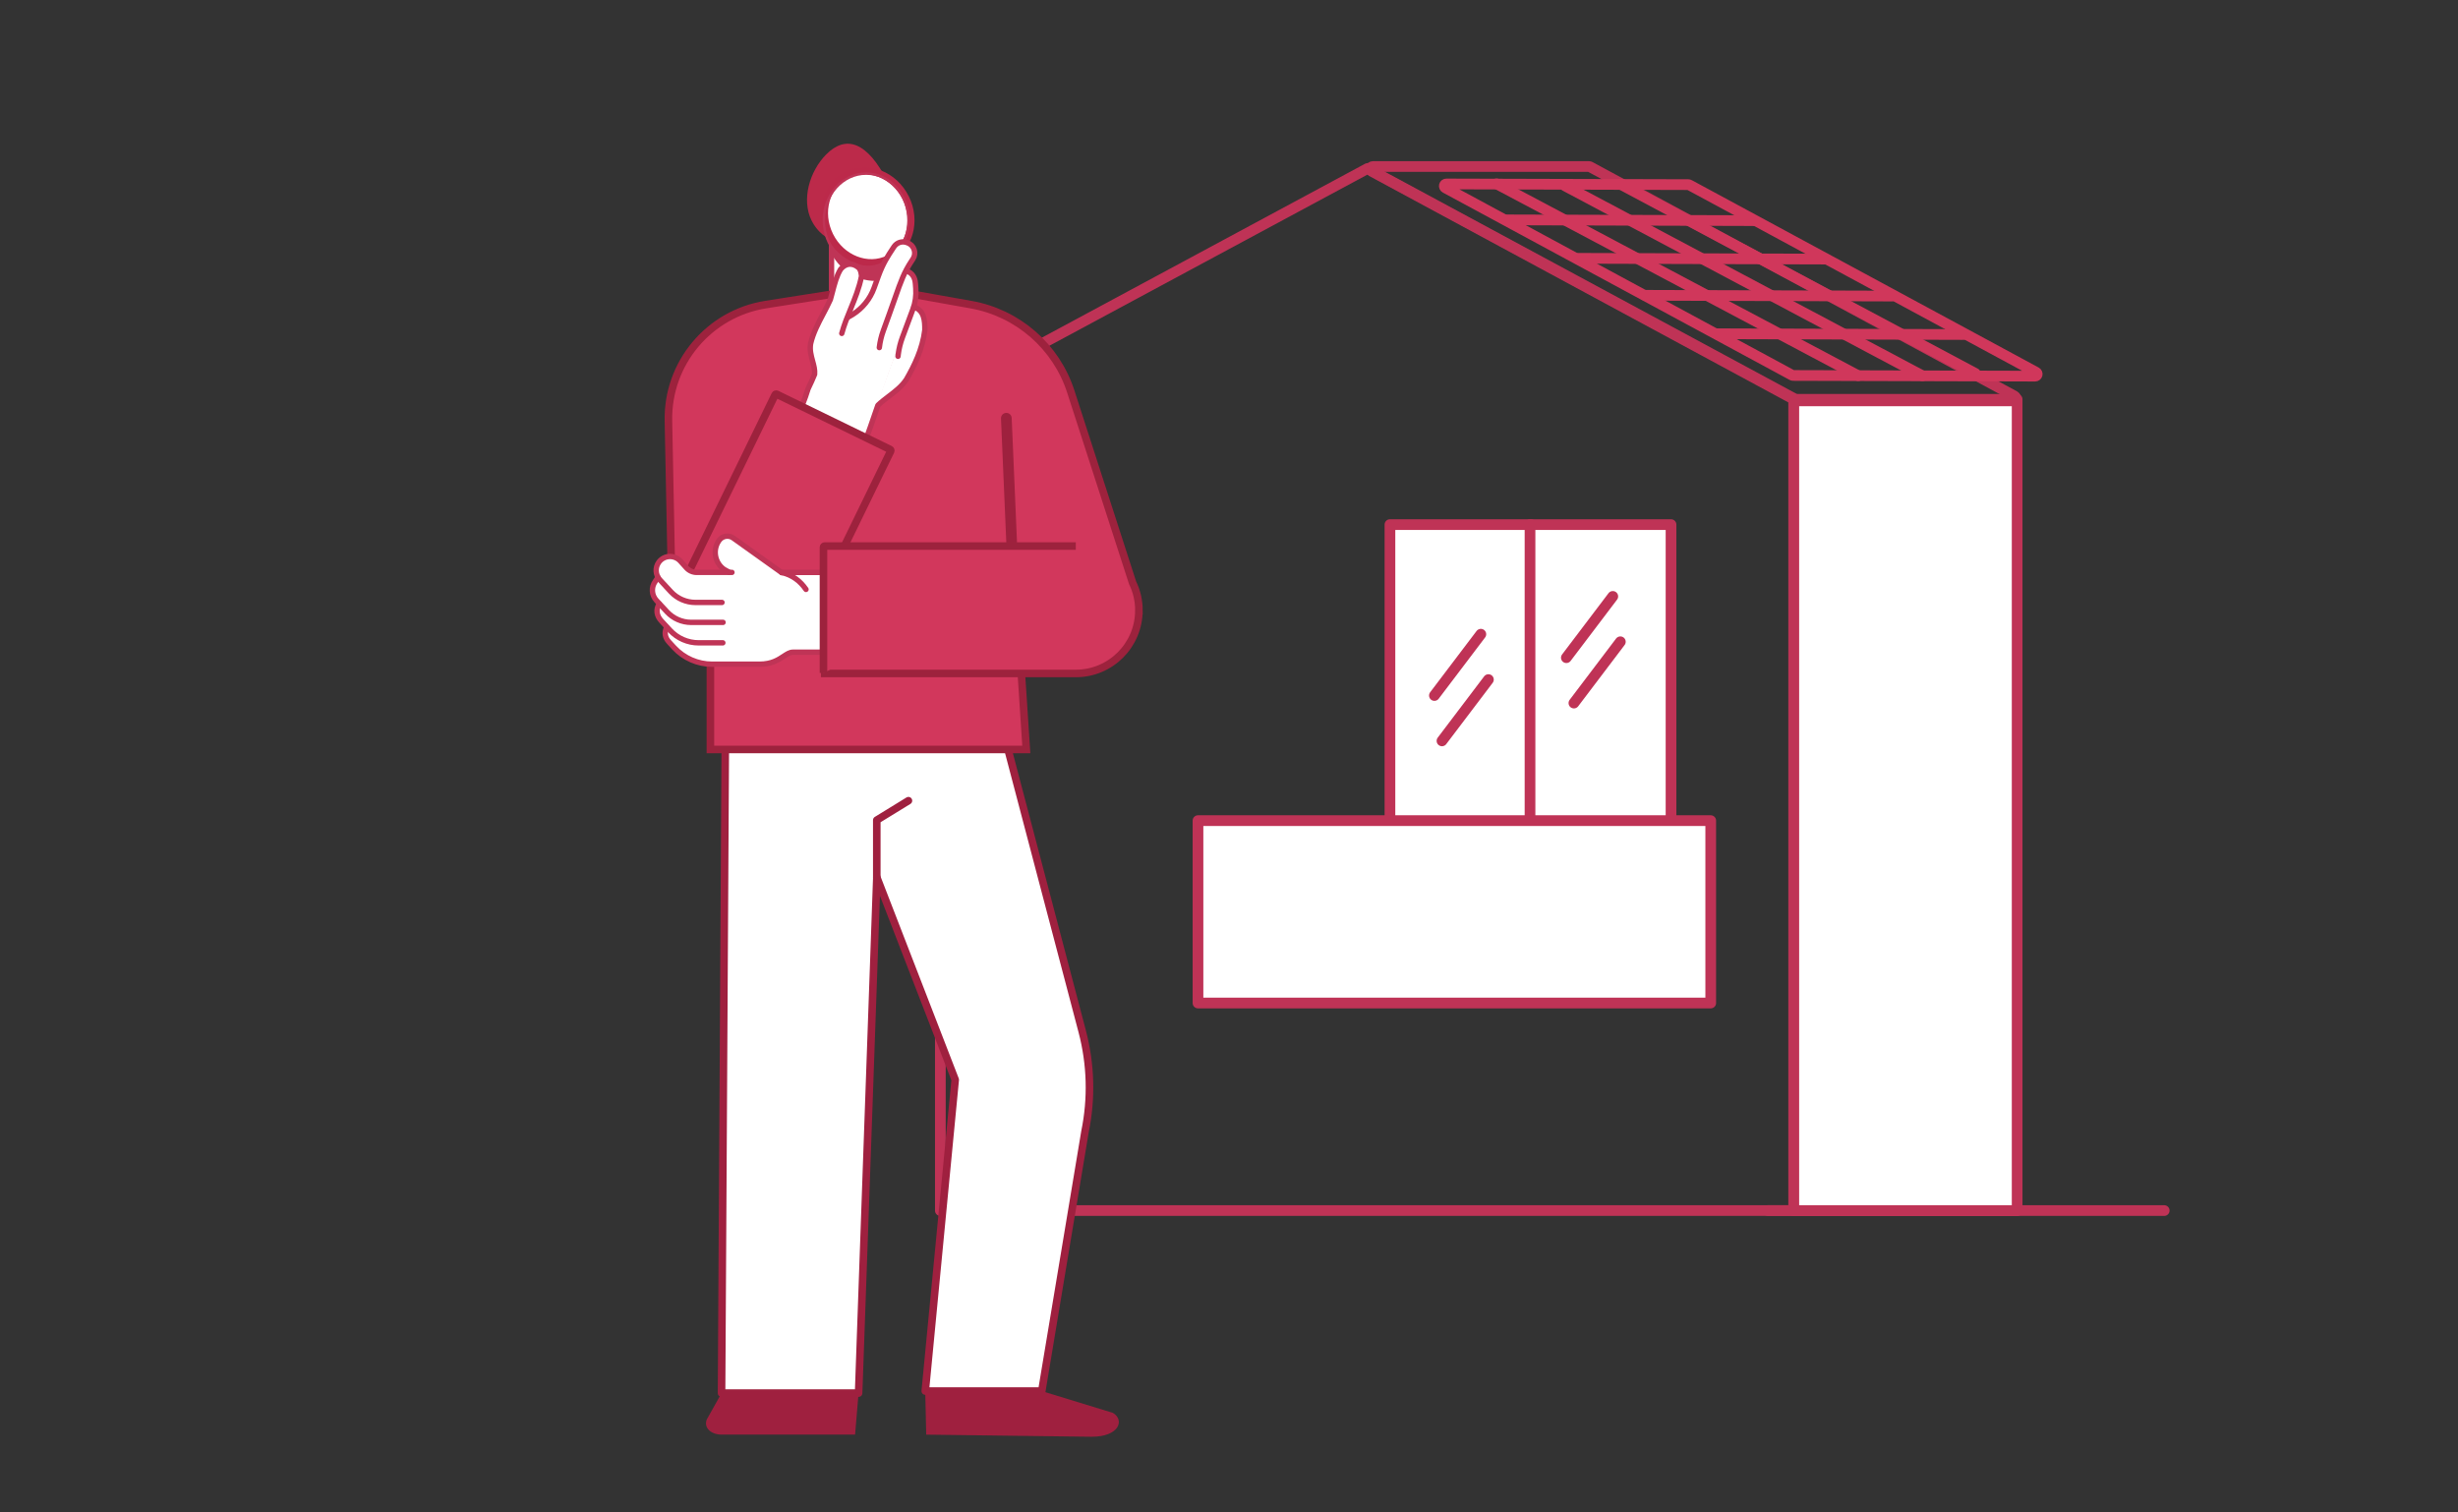
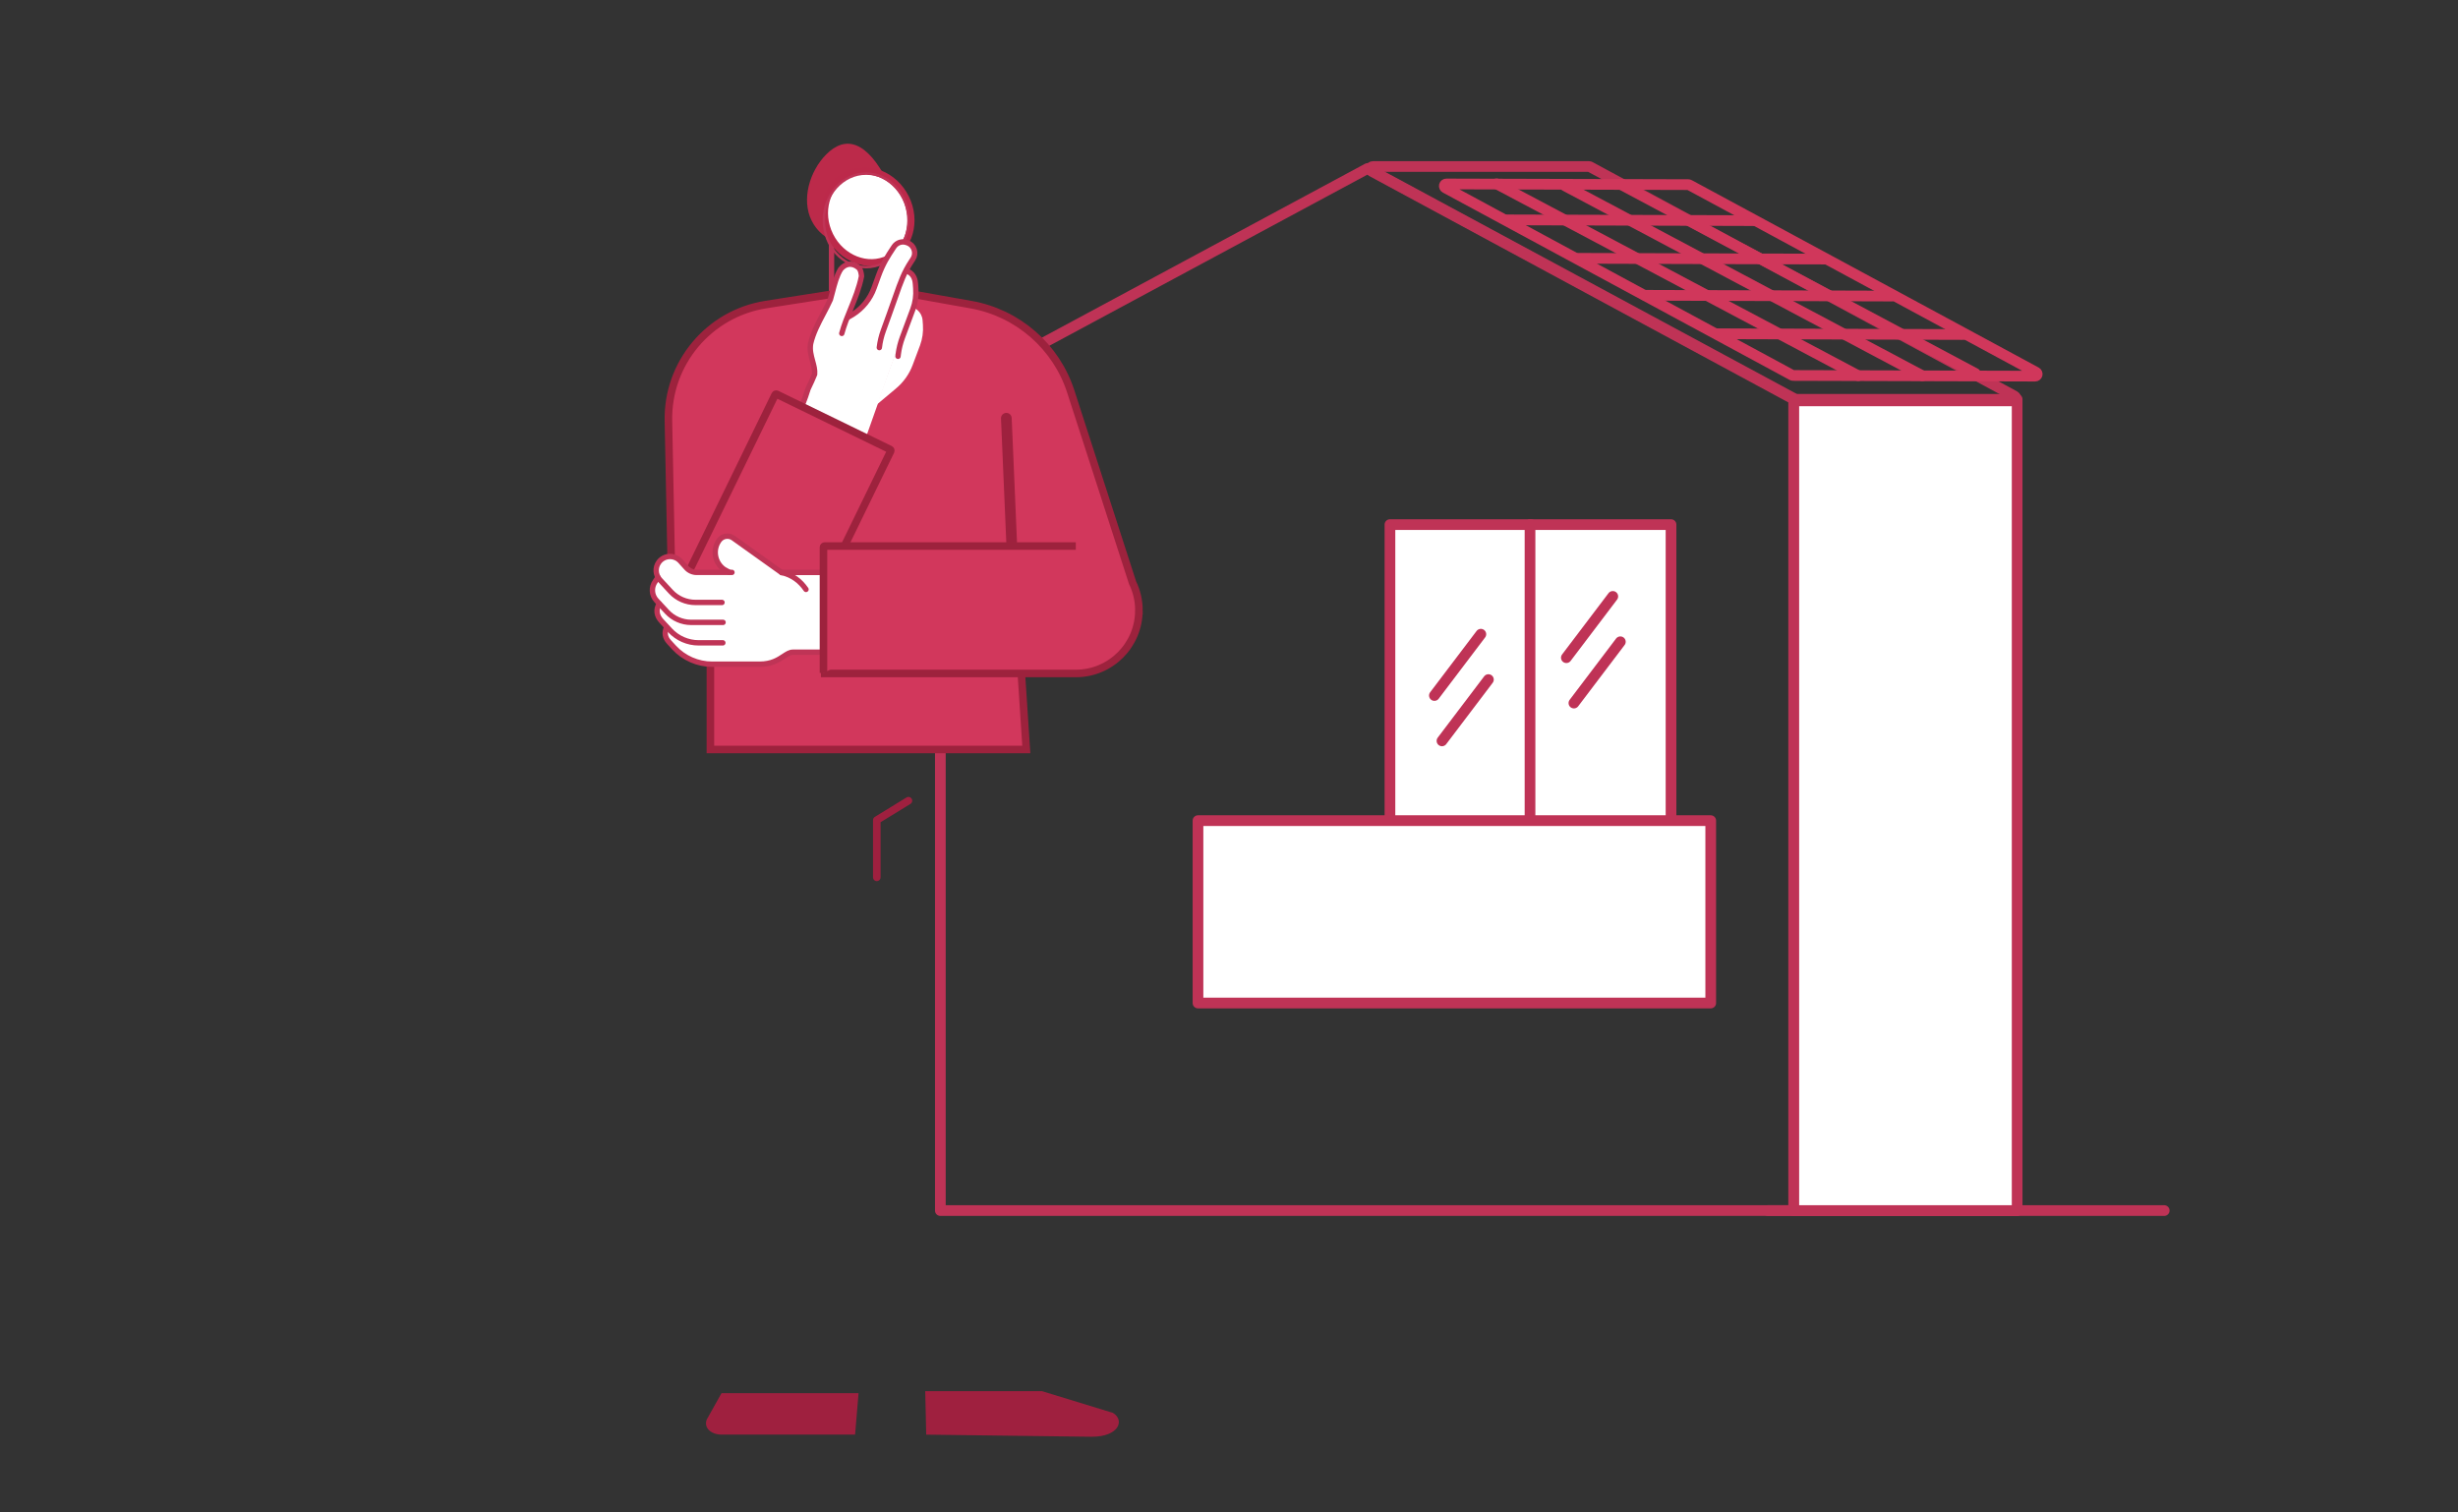
<svg xmlns="http://www.w3.org/2000/svg" id="_6" data-name="6" viewBox="0 0 650 400">
  <rect x="0" y="0" width="650" height="400" fill="#333333" stroke="none" />
  <defs>
    <style>
      .cls-1, .cls-2, .cls-3, .cls-4, .cls-5 {
        fill: #fff;
      }

      .cls-2 {
        stroke: #9e213e;
        stroke-width: 2.83px;
      }

      .cls-2, .cls-6, .cls-7, .cls-4, .cls-8, .cls-9, .cls-5 {
        stroke-linecap: round;
        stroke-linejoin: round;
      }

      .cls-10 {
        fill: #d2375c;
        stroke: #9d223d;
      }

      .cls-10, .cls-6, .cls-4 {
        stroke-width: 2px;
      }

      .cls-10, .cls-3 {
        stroke-miterlimit: 10;
      }

      .cls-6, .cls-7, .cls-8, .cls-9 {
        fill: none;
      }

      .cls-6, .cls-4 {
        stroke: #9f203f;
      }

      .cls-3 {
        stroke: #bc294a;
        stroke-width: 1.82px;
      }

      .cls-7 {
        stroke: #d0375b;
      }

      .cls-7, .cls-9, .cls-5 {
        stroke-width: 2.83px;
      }

      .cls-11 {
        fill: #9f203f;
      }

      .cls-8 {
        stroke: #bf3456;
        stroke-width: 1.42px;
      }

      .cls-9, .cls-5 {
        stroke: #bf3356;
      }

      .cls-12 {
        fill: #bc2a4a;
      }

      .cls-13 {
        fill: #bf3456;
      }
    </style>
  </defs>
  <g id="CASA">
    <polygon class="cls-9" points="361.64 44.56 248.67 105.35 248.67 320.16 474.32 320.16 474.32 105.35 361.64 44.56" />
    <rect class="cls-1" x="474.36" y="105.6" width="59.06" height="214.6" />
    <rect class="cls-9" x="474.36" y="105.6" width="59.06" height="214.6" />
    <path class="cls-9" d="m532.72,104.75c.27.15.41.46.33.75-.08.3-.34.51-.65.51h-57.1c-.11,0-.22-.03-.32-.08l-112.23-60.63c-.27-.15-.41-.46-.33-.75.08-.3.34-.51.65-.51h57.1c.11,0,.22.03.32.08l112.23,60.63Z" />
  </g>
  <g>
    <g id="PANTALONI">
-       <path class="cls-4" d="m264.81,191.58l21.37,81.18c2.29,8.7,2.54,17.73.74,26.52l-11.43,68.61h-30.81l7.92-82.33-20.73-53.54-4.82,136.42h-36.24l1.02-176.87h72.98Z" />
      <polyline class="cls-6" points="231.86 232.03 231.86 216.9 240.23 211.76" />
      <path class="cls-11" d="m190.8,368.45l-3.91,6.98c-.86,2.25,1.24,3.98,3.91,3.98h35.32l.92-10.96h-36.24Z" />
      <path class="cls-11" d="m275.48,367.9l18.81,5.76c3.19,1.89,1.68,6.32-5.59,6.32l-43.77-.56-.26-11.51h30.81Z" />
    </g>
-     <rect class="cls-1" x="220.21" y="62.4" width="13.91" height="27.53" />
    <path class="cls-8" d="m234.12,90.24h-13.91c-.18,0-.32-.14-.32-.32v-27.53c0-.18.14-.32.32-.32h13.91c.18,0,.32.14.32.32v27.53c0,.18-.14.32-.32.32Z" />
-     <path class="cls-13" d="m220.21,67.67v-5.27h13.91v11.64c-1.26.25-3.76.56-6.63-.38-4.5-1.48-6.71-5-7.28-5.99Z" />
    <path class="cls-12" d="m234.84,48.31c2.78,5.58.5,12.36-5.08,15.13-5.58,2.78-12.36.5-15.13-5.08-2.78-5.58-.52-13.13,3.88-17.54,5.02-5.04,10.76-3.72,16.33,7.49Z" />
    <ellipse class="cls-3" cx="229.49" cy="57.3" rx="11.19" ry="12.37" transform="translate(-1.5 108.22) rotate(-26.45)" />
    <path class="cls-13" d="m229.05,70.97c-6.35,0-11.51-5.69-11.51-12.69s5.16-12.69,11.51-12.69,11.51,5.69,11.51,12.69-5.16,12.69-11.51,12.69Zm0-24.73c-5.99,0-10.87,5.41-10.87,12.05s4.88,12.05,10.87,12.05,10.87-5.4,10.87-12.05-4.88-12.05-10.87-12.05Z" />
    <ellipse class="cls-1" cx="230.47" cy="62.99" rx="2.12" ry="2.34" />
    <polygon class="cls-10" points="271.4 198.22 187.86 198.22 187.86 149.59 267.9 144.73 271.4 198.22" />
    <path class="cls-10" d="m301.17,161.42c0,9.22-7.47,16.69-16.68,16.69h-66.41v-22.02l-40.43.19-.89-44.96c-.31-15.27,10.72-28.42,25.81-30.78l17.65-2.77,9.85,18.52,5.91-19.43,20.81,3.71c12.37,2.2,22.52,11.06,26.38,23.01l16.33,50.54c1.08,2.2,1.68,4.68,1.68,7.3Z" />
    <line class="cls-2" x1="267.58" y1="144.75" x2="266.12" y2="110.61" />
    <path class="cls-1" d="m215.88,97.88c-.13-.71-2.19-4.67-.35-9.78l.73-2.03c.82-2.27,1.84-2.42,2.65-4.68l3.37-9.33c.49-1.36,2-2.07,3.36-1.58l.19.07c1.36.49,2.07,2,1.58,3.36l-8.99,24.88-2.54-.92Z" />
    <path class="cls-1" d="m219.38,94.72l10.49-6.62c2.67-1.68,4.69-4.21,5.75-7.19,2.05-5.76,2.79-8.43,5.19-12.07l.34-.51c.91-1.38.29-3.26-1.27-3.82l-.21-.07c-1.11-.4-2.36.01-3.01,1-1.42,2.15-2.81,4.13-4.08,7.65l-1.16,3.2c-1.07,2.95-3.09,5.46-5.75,7.13l-2.87,1.8-3.43,9.49Z" />
    <path class="cls-1" d="m235.13,97.9l5.97-16.19c.63-1.72.89-3.56.76-5.39l-.09-1.24c-.16-2.18-2.06-3.81-4.23-3.65-.81.06-1.42.77-1.36,1.58l.14,1.87c.17,2.26-.15,4.52-.93,6.65l-5.32,14.54,5.07,1.83Z" />
    <path class="cls-1" d="m236.9,102.77c2-1.65,3.54-3.81,4.45-6.24l1.95-5.2c.63-1.72.89-3.56.76-5.39l-.09-1.24c-.16-2.18-2.06-3.81-4.23-3.65-.81.06-1.42.77-1.36,1.58l.39,5.3-6.91,19.07,5.05-4.23Z" />
    <polygon class="cls-1" points="222.42 134.22 241.15 81.33 234.6 81.15 220.12 86.19 207.54 121.99 222.42 134.22" />
    <path class="cls-8" d="m224.23,83.91l1.28-.75c2.58-1.62,4.58-4.1,5.62-6.97l1.16-3.2c1.2-3.31,2.53-5.33,3.82-7.28l.29-.44c.74-1.12,2.13-1.58,3.38-1.12l.21.07c.84.3,1.47.96,1.75,1.8.28.84.16,1.75-.33,2.49l-.34.51c-2.02,3.06-2.84,5.39-4.32,9.62-.45,1.27-.95,2.71-1.56,4.39-.12.33-.96,2.65-1.61,4.45-.52,1.43-.87,2.93-1.05,4.45" />
    <path class="cls-8" d="m239.72,71.64c1.57.58,2.24,1.75,2.36,3.42l.09,1.24c.14,1.89-.12,3.74-.78,5.52l-2.77,7.46c-.52,1.41-.89,2.88-1.08,4.37l-.07.58" />
-     <path class="cls-8" d="m241.69,81.2c2.73.87,2.9,3.66,2.87,6.08v.03c-.63,5.13-2.82,9.47-4.87,13.04-1.19,1.83-2.96,3.17-4.66,4.47-.98.75-2,1.52-2.88,2.37-1.28,3.8-2.64,7.6-3.96,11.28" />
    <path class="cls-8" d="m208.38,118.23c1.02-2.57,1.84-4.73,2.39-7.12.41-1.39.94-2.8,1.47-4.16.52-1.35,1.05-2.74,1.44-4.09l.02-.05c.64-1.34,1.3-2.73,1.72-3.82.11-1.17-.21-2.31-.54-3.52-.39-1.43-.8-2.92-.52-4.57.63-2.77,2-5.37,3.33-7.89.65-1.24,1.33-2.52,1.9-3.8.19-.67.38-1.37.55-2.04.54-2.08,1.09-4.22,2.15-5.95l.03-.04c.64-.77,1.4-1.22,2.22-1.3.82-.08,1.66.21,2.43.85.68.56.79,1.71.84,2.26v.05s0,.05,0,.05c-.6,3.06-1.74,5.85-2.85,8.56-.86,2.1-1.75,4.27-2.36,6.53" />
    <path class="cls-10" d="m211.61,168.02s-.09-.01-.14-.03l-30-14.61c-.08-.04-.13-.1-.16-.18-.03-.08-.02-.17.01-.24l23.65-48.55c.04-.08.1-.13.18-.16.08-.03.17-.02.24.01l30,14.61c.16.08.22.27.15.43l-23.65,48.55c-.06.11-.17.18-.29.18Z" />
    <path class="cls-1" d="m221.16,172.16v-20.46h-36.93c-1.14,0-2.22-.48-2.97-1.33l-1.59-1.77c-1.43-1.59-3.96-1.46-5.21.28-.83,1.16-.83,2.7-.04,3.85l-.88,1.23c-1.01,1.41-.9,3.34.28,4.61l.89.96c-.9,1.39-.74,3.22.39,4.45l1.49,1.61-.02.02c-.62,1.32-.4,2.92.63,4.03l1.32,1.43c2.53,2.73,6.08,4.28,9.8,4.28h12.53c5.2,0,6.53-3.18,8.84-3.18h11.48Z" />
    <path class="cls-1" d="m206.85,151.85l-4.36,6.15-10.86-7.69c-2.33-1.65-2.88-4.87-1.23-7.2.76-1.07,2.24-1.32,3.31-.56l13.13,9.31Z" />
    <path class="cls-8" d="m192.8,151.32l-1.35-.75c-1.19-.84-1.98-2.11-2.23-3.55-.25-1.44.08-2.9.93-4.09.86-1.21,2.54-1.5,3.75-.64l12.82,9.16" />
    <path class="cls-8" d="m191.15,170.01h-6.42c-2.85,0-5.59-1.2-7.53-3.29l-2.33-2.52c-1.23-1.33-1.51-2.99-.54-4.51" />
    <path class="cls-8" d="m191.21,164.6h-8.45c-2.41,0-4.74-1.02-6.38-2.79l-2.8-3.02c-1.28-1.38-1.41-3.49-.31-5.01l.71-1.07" />
    <path class="cls-8" d="m206.7,151.39h14.46c.18,0,.32.14.32.32v20.46c0,.18-.14.32-.32.32h-11.48c-.82,0-1.53.47-2.43,1.06-1.42.94-3.19,2.11-6.41,2.11h-12.53c-3.8,0-7.45-1.6-10.03-4.38l-1.32-1.43c-1.1-1.19-1.36-2.47-.67-3.94" />
    <path class="cls-8" d="m206.81,151.44c2.67.62,4.78,2.17,6.33,4.44" />
    <path class="cls-8" d="m190.93,159.33h-7.03c-2.45,0-4.82-1.03-6.49-2.83l-2.92-3.16c-1.18-1.28-1.3-3.23-.28-4.64.65-.91,1.67-1.46,2.78-1.52,1.11-.05,2.18.38,2.93,1.21l1.59,1.77c.7.78,1.69,1.22,2.74,1.22h9.31" />
    <path class="cls-10" d="m217.76,177.98v-33.25c0-.18.14-.32.32-.32h66.41" />
  </g>
  <g id="PANNELLO">
    <path class="cls-7" d="m473.94,99.24l-91.72-49.56c-.22-.12-.33-.37-.27-.62.06-.24.28-.41.53-.41l63.98.18c.09,0,.18.02.26.07l91.72,49.55c.22.12.33.37.27.62-.06.24-.28.41-.53.41l-63.98-.18c-.09,0-.18-.02-.26-.07Z" />
    <line class="cls-7" x1="395.76" y1="48.62" x2="491.37" y2="99.35" />
    <line class="cls-7" x1="413.89" y1="49.17" x2="508.37" y2="99.38" />
    <line class="cls-7" x1="428.64" y1="48.79" x2="522.37" y2="98.76" />
    <line class="cls-9" x1="467.52" y1="320.16" x2="572.31" y2="320.16" />
    <line class="cls-7" x1="398.52" y1="58.15" x2="463.76" y2="58.35" />
    <line class="cls-7" x1="417.48" y1="68.32" x2="482.71" y2="68.52" />
    <line class="cls-7" x1="435.03" y1="78.1" x2="500.27" y2="78.3" />
    <line class="cls-7" x1="453.99" y1="88.27" x2="519.22" y2="88.47" />
  </g>
  <g id="BALCONE">
    <rect class="cls-5" x="329.97" y="176.33" width="112.47" height="37.29" transform="translate(581.18 -191.23) rotate(90)" />
    <rect class="cls-5" x="367.01" y="176.33" width="112.47" height="37.29" transform="translate(618.22 -228.27) rotate(90)" />
    <rect class="cls-5" x="316.8" y="217.03" width="135.59" height="48.24" />
    <line class="cls-5" x1="379.32" y1="183.94" x2="391.6" y2="167.73" />
    <line class="cls-5" x1="381.32" y1="195.94" x2="393.6" y2="179.73" />
    <line class="cls-5" x1="414.21" y1="173.94" x2="426.49" y2="157.73" />
    <line class="cls-5" x1="416.21" y1="185.94" x2="428.49" y2="169.73" />
  </g>
</svg>